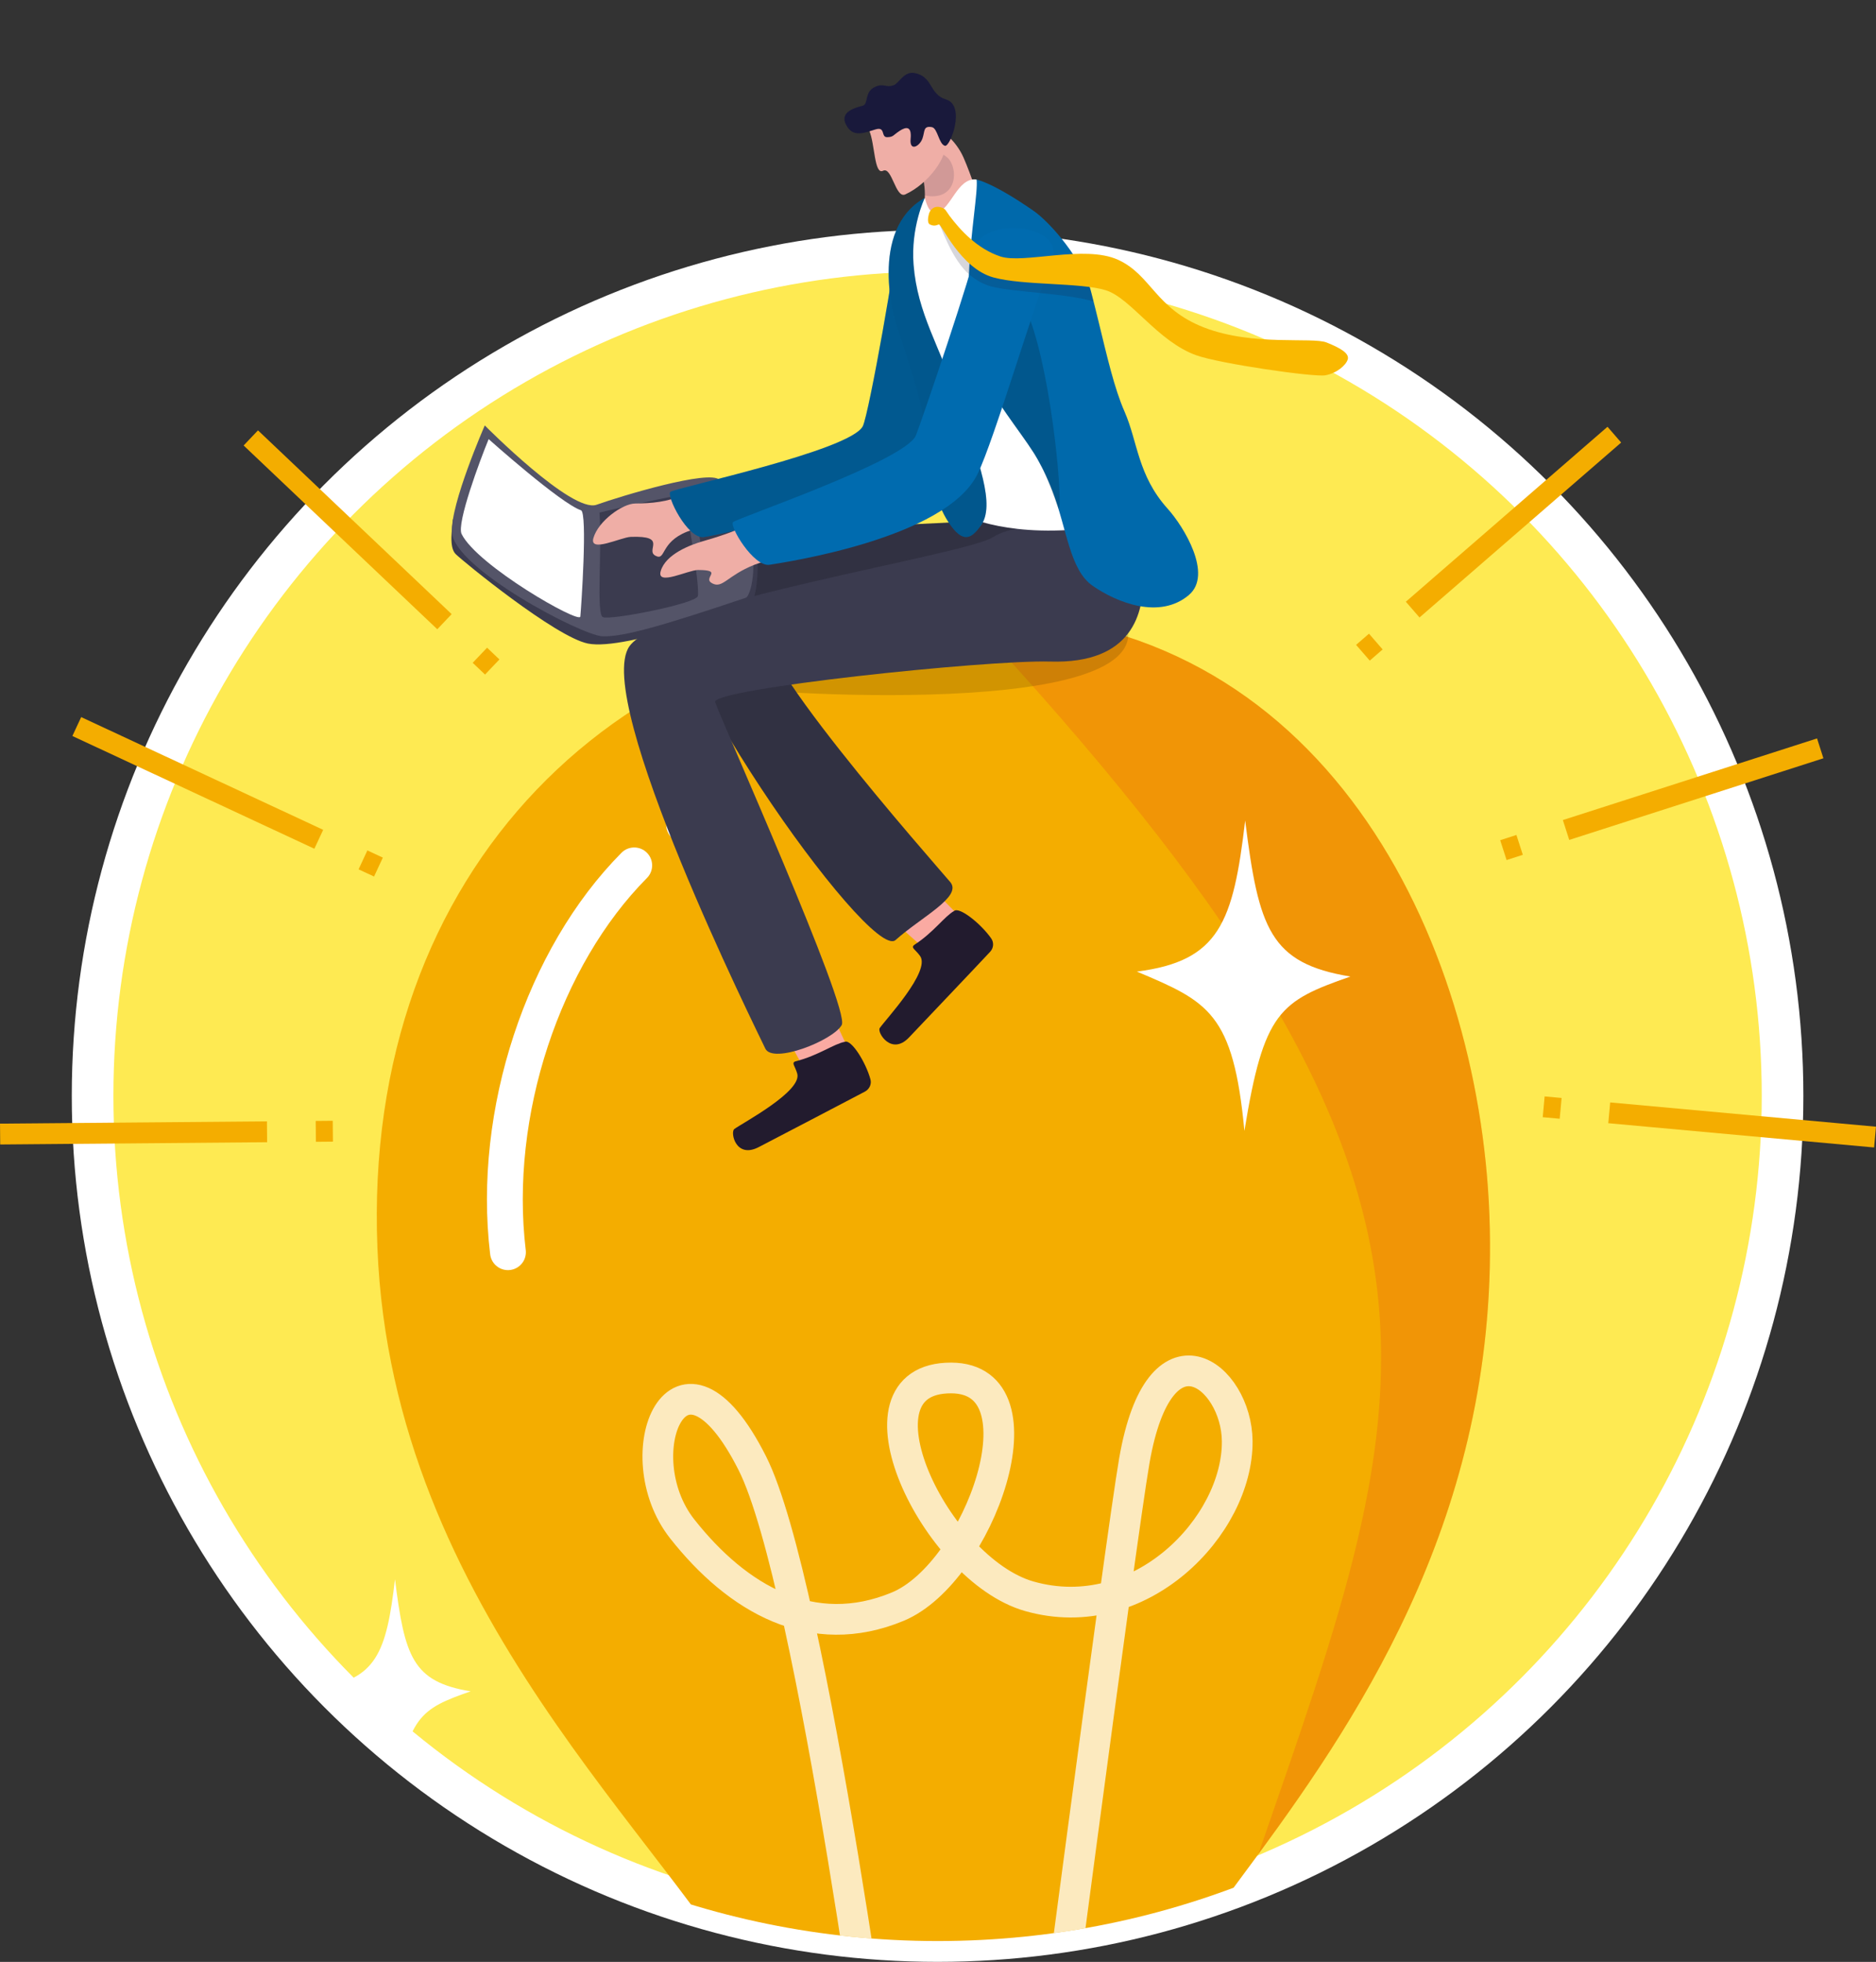
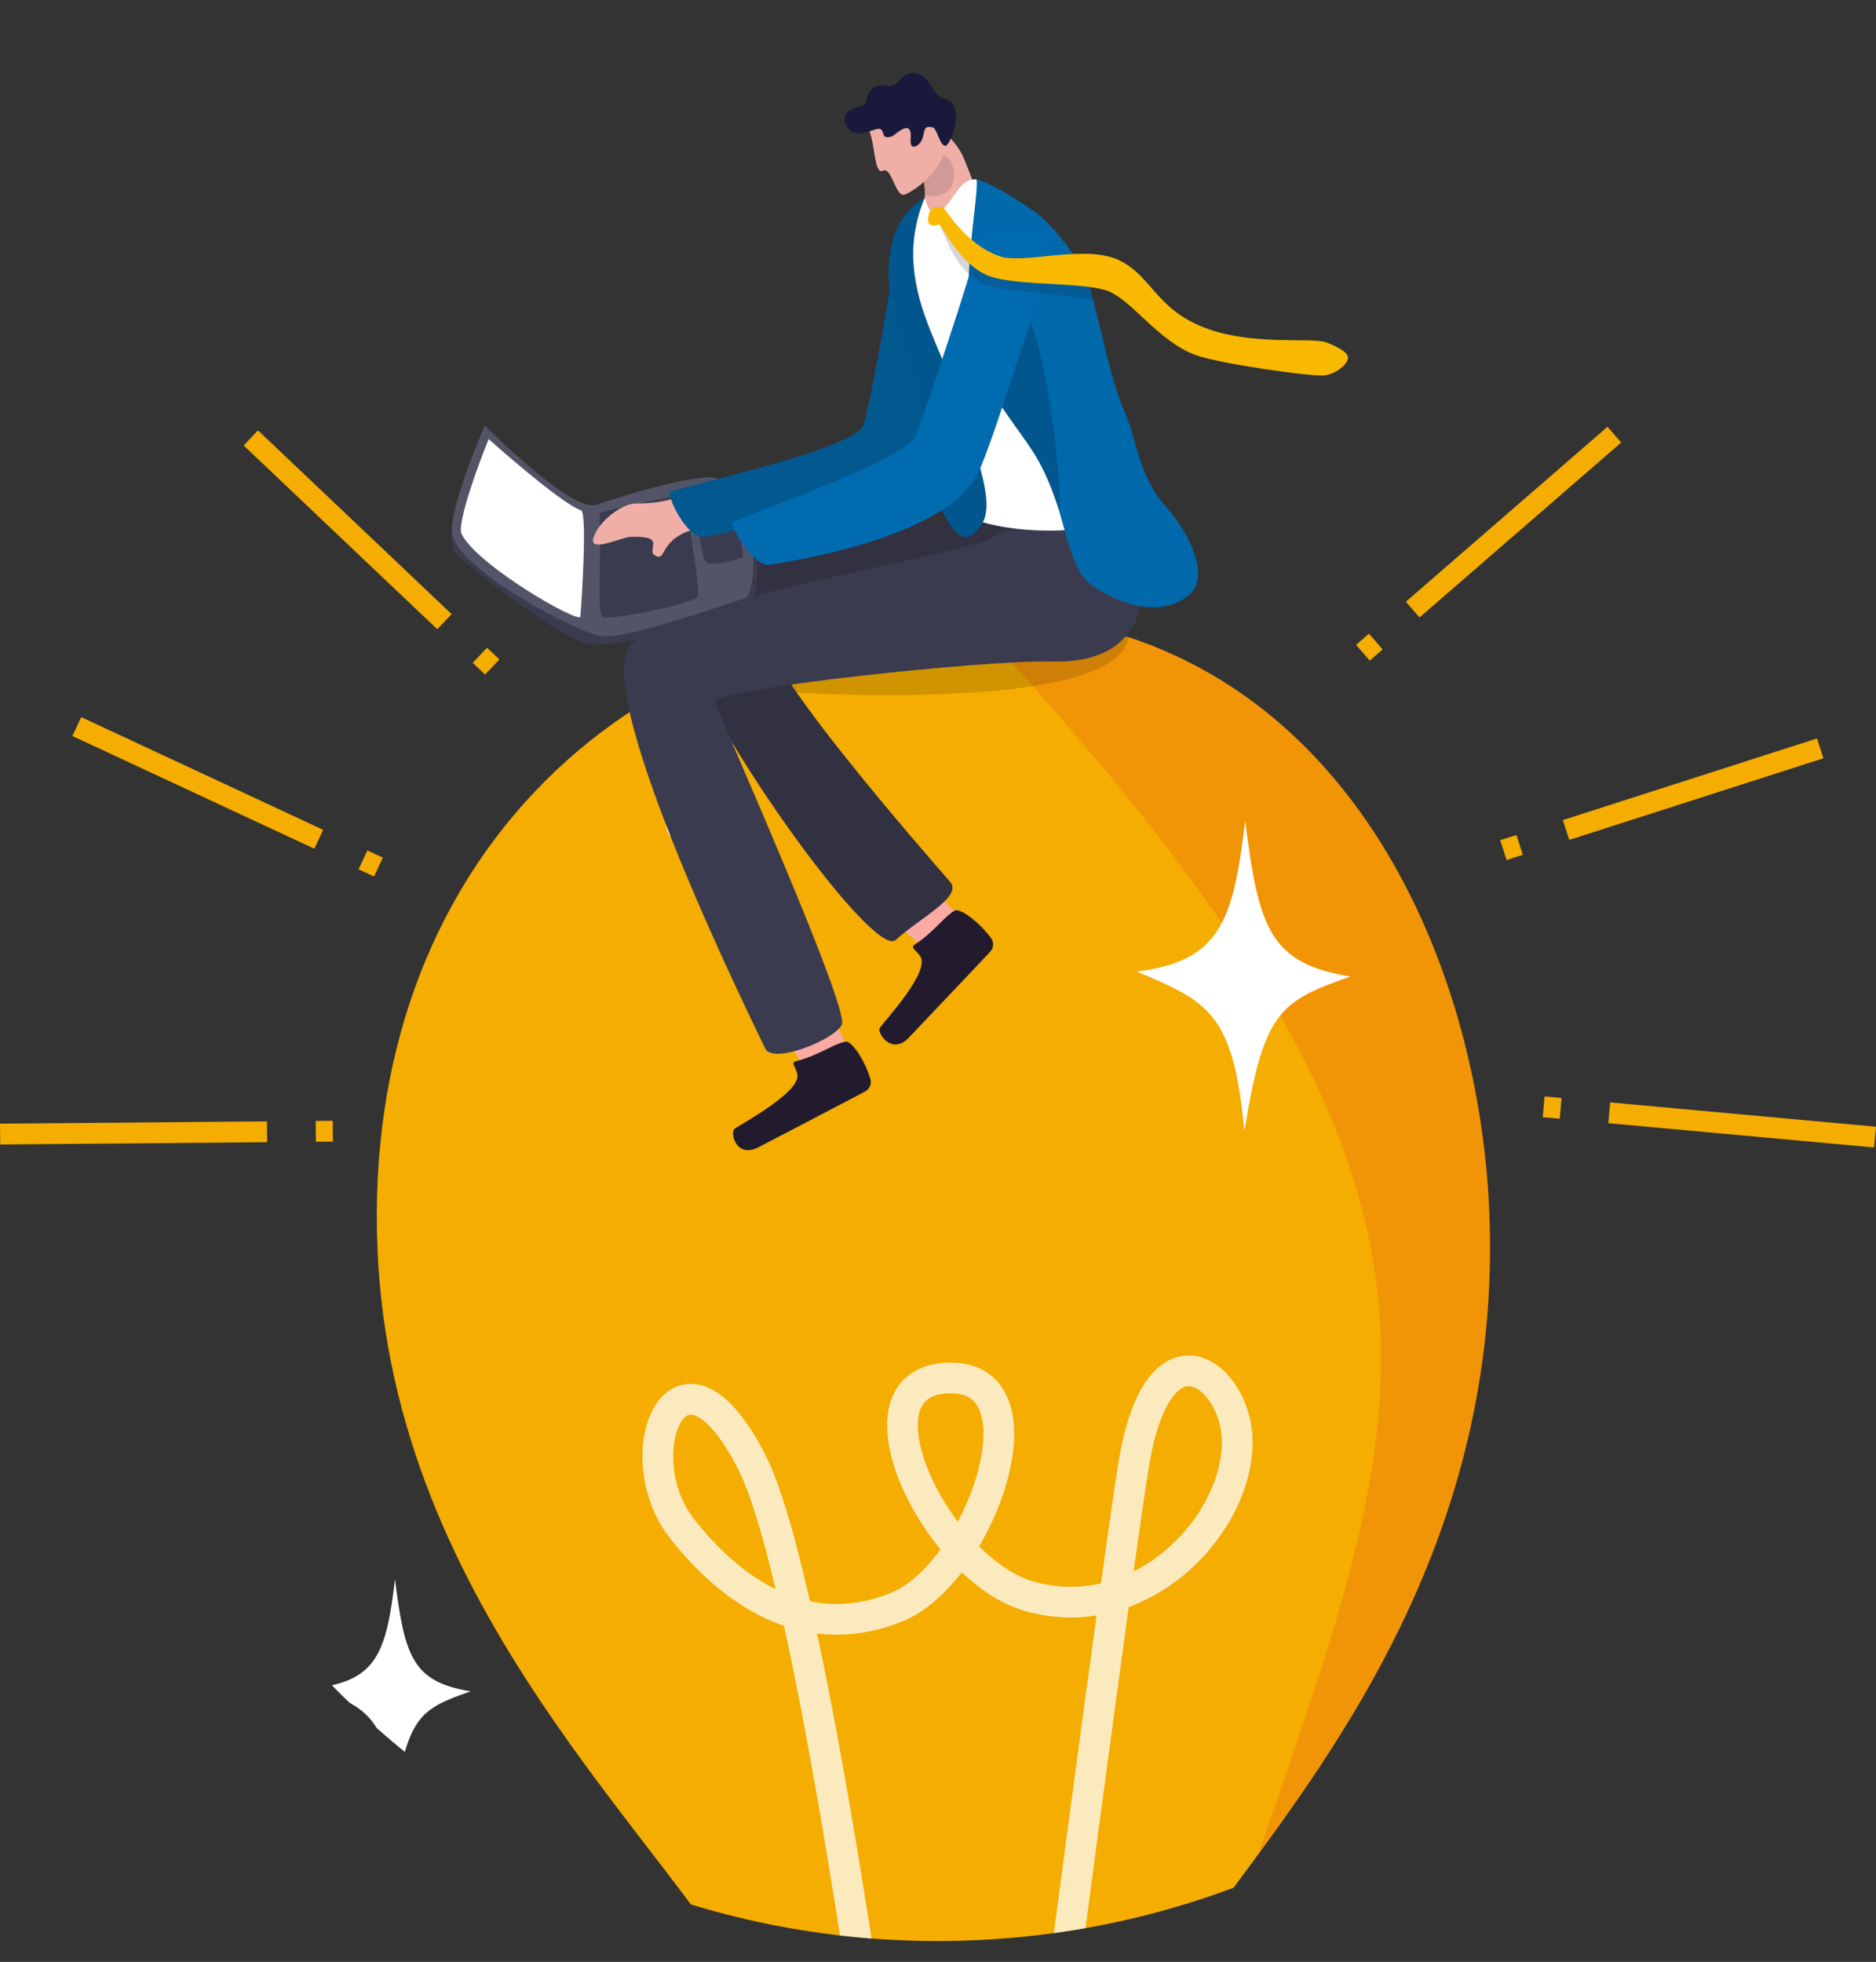
<svg xmlns="http://www.w3.org/2000/svg" id="_圖層_2" data-name="圖層 2" width="72.517" height="75.819" viewBox="0 0 72.517 75.819">
  <rect x="0" y="0" width="72.517" height="75.819" fill="#333333" stroke="none" />
  <defs>
    <style>
      .cls-1 {
        fill: #fff;
      }

      .cls-2 {
        fill: #545468;
      }

      .cls-3 {
        opacity: .15;
      }

      .cls-3, .cls-4 {
        fill: #0a0a0a;
      }

      .cls-5 {
        fill: #221b2e;
      }

      .cls-6, .cls-7 {
        fill: #19193b;
      }

      .cls-8 {
        fill: #1f1f3b;
      }

      .cls-8, .cls-4 {
        opacity: .18;
      }

      .cls-9 {
        fill: #0069ab;
      }

      .cls-10 {
        fill: #f4ad00;
      }

      .cls-11 {
        fill: #efaea6;
      }

      .cls-12 {
        fill: #faaaa2;
      }

      .cls-13 {
        stroke: #f4ad00;
        stroke-width: .806px;
      }

      .cls-13, .cls-14 {
        stroke-miterlimit: 10;
      }

      .cls-13, .cls-15, .cls-16, .cls-17 {
        fill: none;
      }

      .cls-14 {
        fill: #feea52;
        stroke-width: 1.609px;
      }

      .cls-14, .cls-16, .cls-17 {
        stroke: #fff;
      }

      .cls-18 {
        clip-path: url(#clippath);
      }

      .cls-19 {
        fill: #e84e1b;
        opacity: .25;
      }

      .cls-20 {
        fill: #006baf;
      }

      .cls-16 {
        opacity: .75;
        stroke-width: 1.187px;
      }

      .cls-16, .cls-17 {
        stroke-linecap: round;
        stroke-linejoin: round;
      }

      .cls-21 {
        fill: #3b3b4f;
      }

      .cls-22 {
        fill: #f9b901;
      }

      .cls-17 {
        stroke-width: 1.385px;
      }

      .cls-7 {
        opacity: .14;
      }
    </style>
    <clipPath id="clippath">
      <path class="cls-15" d="m68.905,42.351c0,18.04-14.624,32.663-32.663,32.663S3.579,60.39,3.579,42.351,18.851,0,36.891,0s32.014,24.311,32.014,42.351Z" />
    </clipPath>
  </defs>
  <g id="_圖層_1-2" data-name="圖層 1">
    <g>
      <g>
-         <circle class="cls-14" cx="36.242" cy="42.351" r="32.663" />
        <g class="cls-18">
          <g>
            <g>
              <path class="cls-10" d="m32.02,83.205c.662.314,1.473.527,2.36.64.227.03.459.053.7.068l.007.001c1.951.138,4.146-.164,5.854-.869.032-.015.063-.027.093-.039.906-.386,1.669-.89,2.175-1.507.416-.507.657-1.094.662-1.752.002-.237.034-.486.1-.746.152-.622.476-1.308.927-2.063.875-1.476,2.233-3.219,3.74-5.275,4.121-5.612,9.355-13.546,8.935-24.705-.403-10.688-6.385-23.24-19.895-23.255-.103-.001-.208.001-.314.005-13.353.131-23.373,9.851-22.774,24.537.57,14.046,11.333,22.861,14.721,29.29.645,1.225,1.022,2.361,1.012,3.433-0.0.038.001.074.003.109.038.948.692,1.653,1.694,2.128Z" />
              <path class="cls-16" d="m34.334,83.511s-2.916-22.323-5.251-26.959c-2.827-5.612-4.963-.322-2.713,2.532,2.135,2.708,5.022,4.383,8.336,3.005,3.146-1.308,5.826-8.822,2.064-8.836-4.169-.016-.636,7.398,3.018,8.437,4.285,1.218,8.062-2.723,8.037-5.993-.019-2.537-3-4.89-3.978.758-.527,3.042-3.646,26.836-3.646,26.836" />
              <path class="cls-19" d="m48.639,71.663c4.121-5.612,9.355-13.546,8.935-24.705-.403-10.688-6.385-23.24-19.895-23.255-.103-.001-.208.001-.314.005,20.704,22.245,17.619,29.637,11.274,47.955Z" />
              <g>
-                 <path class="cls-17" d="m24.516,33.444c-3.513,3.538-5.526,9.562-4.881,14.949" />
                <path class="cls-17" d="m28.14,30.865c-.573.251-1.141.592-1.695,1.01" />
              </g>
            </g>
            <path class="cls-1" d="m52.202,37.74c-3.12-.511-3.548-1.86-4.07-6.03-.461,3.943-.999,5.433-4.185,5.838,2.757,1.165,3.726,1.587,4.156,6.158.748-4.613,1.363-5.013,4.098-5.967Z" />
            <path class="cls-1" d="m18.191,65.363c-2.241-.367-2.548-1.336-2.923-4.33-.331,2.832-.718,3.902-3.005,4.193,1.98.837,2.676,1.14,2.985,4.423.537-3.313.979-3.6,2.943-4.285Z" />
            <g>
              <path class="cls-3" d="m28.659,26.541c-2.838-.048,15.076,1.584,14.954-2.071l-7.918,1.361c-.387.056-6.746.509-7.036.71Z" />
              <g>
                <path class="cls-12" d="m31.051,41.216c-.397-.615-1.189-2.272-1.189-2.272l1.762-.902,1.166,2.5-.784,1.336-.954-.661Z" />
                <path class="cls-5" d="m30.771,41.011c-.208.053-.036.181.047.482.19.688-2.115,1.905-2.433,2.14-.164.122.054,1.165.948.696.773-.405,3.256-1.694,4.099-2.142.176-.094.266-.289.215-.475-.181-.665-.741-1.554-.989-1.45-.42.076-1.021.527-1.888.75Z" />
              </g>
              <g>
                <path class="cls-12" d="m35.693,36.613c-.587-.456-1.905-1.773-1.905-1.773l1.354-1.405,1.962,1.996-.281,1.508-1.129-.325Z" />
                <path class="cls-5" d="m35.357,36.507c-.178.116.029.182.21.44.416.59-1.342,2.462-1.561,2.784-.113.166.452,1.083,1.135.36.591-.625,2.492-2.621,3.134-3.309.134-.144.152-.356.04-.516-.4-.572-1.235-1.235-1.433-1.06-.37.204-.783.818-1.525,1.3Z" />
                <path class="cls-21" d="m42.103,20.034c-6.851.128-15.384.472-16.274,2.232-1.131,2.236,7.79,14.955,8.79,14.061,1-.894,2.584-1.672,2.115-2.235-.469-.563-8.618-9.746-6.91-9.902,1.708-.157,11.524.233,12.123-.216.6-.449.156-3.939.156-3.939Z" />
                <path class="cls-4" d="m42.103,20.034c-6.851.128-15.384.472-16.274,2.232-1.131,2.236,7.79,14.955,8.79,14.061,1-.894,2.584-1.672,2.115-2.235-.469-.563-8.618-9.746-6.91-9.902,1.708-.157,11.524.233,12.123-.216.6-.449.156-3.939.156-3.939Z" />
              </g>
              <path class="cls-21" d="m43.778,20.081c.355,1.102.785,3.131-.165,4.389-.517.686-1.444,1.143-3.014,1.097-2.467-.071-13.098,1.055-12.954,1.565.144.511,5.239,11.876,4.892,12.482s-2.667,1.517-2.954.909c-.286-.609-6.69-13.494-5.253-15.546,1.211-1.729,13.002-3.517,14.075-4.228,1.073-.71,5.371-.668,5.371-.668Z" />
              <g>
                <path class="cls-21" d="m17.51,20.064c-.035.38-.159,1.082.101,1.346.26.264,3.859,3.208,5.116,3.461,1.478.298,6.175-1.502,6.27-1.536.254-.09.438-1.742.128-2.663-.269-.801-.829-1.525-.903-1.625-.074-.1-2.239,1.284-2.239,1.284l-.822,2.98-7.652-3.248Z" />
                <path class="cls-2" d="m27.81,18.545c1.841,1.967,1.293,4.465,1.018,4.557-3.125,1.048-4.715,1.521-5.537,1.488-.822-.033-5.735-2.629-5.82-4.013-.067-1.093,1.268-4.135,1.268-4.135,0,0,3.369,3.404,4.321,3.065.951-.339,4.367-1.371,4.751-.962Z" />
                <path class="cls-1" d="m18.889,16.971c-.34.822-1.246,3.261-1.045,3.667.602,1.22,4.559,3.485,4.589,3.19.03-.295.287-4.019.024-4.108-.785-.264-3.568-2.749-3.568-2.749Z" />
                <path class="cls-21" d="m23.173,19.808c.103,1.496-.13,3.898.126,4.039s3.569-.51,3.674-.805c.105-.295-.477-3.852-.612-3.901-.135-.05-3.189.667-3.189.667Z" />
                <path class="cls-21" d="m26.956,20.31c.162.765.195,1.411.425,1.469.23.058,1.278-.143,1.33-.272.052-.129-.194-1.409-.535-1.729-.143-.134-1.353-.1-1.219.532Z" />
              </g>
              <path class="cls-11" d="m27.246,18.74c-.484.176-.224.043-.824.361-.581.307-1.266.351-1.871.358-.492.006-1.421.675-1.612,1.332-.172.592,1.064-.029,1.443-.043,1.453-.053.548.516.956.729s.166-.511,1.221-.93c.634-.252.972-.178,1.195-.365.223-.187-.509-1.441-.509-1.441Z" />
              <path class="cls-20" d="m33.351,16.473c-.485.945-7.194,2.371-7.433,2.534-.179.123.646,1.807,1.273,1.751.515-.046,9.185-1.934,9.063-3.859-.091-1.45,1.399-7.638,1.399-7.638,0,0-3.243-1.484-2.997-.012.06.362-1.067,6.759-1.305,7.224Z" />
              <path class="cls-11" d="m36.352,9.539l1.783-.78c-.16-.734-.613-2.041-.889-2.668-.304-.689-.855-1.041-.855-1.041l-.233.782-.753.436s.072-.001.157.203c.139.336.382,1.392-.076,2.007-.285.383.866,1.062.866,1.062Z" />
              <path class="cls-7" d="m35.578,6.498c.135.378.166.695.176,1.058,1.142.226,1.324-.859.942-1.386-.143-.197-.538-.338-.538-.338,0,0-.838-.059-.58.666Z" />
              <path class="cls-4" d="m33.351,16.473c-.485.945-7.194,2.371-7.433,2.534-.179.123.646,1.807,1.273,1.751.515-.046,9.185-1.934,9.063-3.859-.091-1.45,1.399-7.638,1.399-7.638,0,0-3.243-1.484-2.997-.012.06.362-1.067,6.759-1.305,7.224Z" />
              <g>
                <path class="cls-11" d="m33.597,5.04c.228.514.192,1.732.538,1.559.346-.173.481,1.086.857.915.909-.415,1.639-1.468,1.527-1.94-.112-.472-.811-1.598-.811-1.598l-2.111,1.064Z" />
                <path class="cls-6" d="m34.778,5.056c-.264.172-.238.24-.486.246-.248.006-.05-.425-.451-.3-.401.124-.817.303-1.078-.083-.378-.558.213-.735.584-.833.239-.063.046-.538.486-.732.345-.152.41.057.724-.066.19-.074.386-.536.784-.467.738.129.563.823,1.227,1.022.775.232.163,1.849-.042,1.792-.239-.067-.28-.685-.506-.722-.341-.057-.262.158-.364.443-.11.305-.505.517-.456.008.049-.509-.184-.463-.423-.308Z" />
              </g>
              <path class="cls-1" d="m37.727,6.933c-.726-.053-.957,1.133-1.506,1.285-.333.092-.446-.499-.472-.571-.144.127-.241.249-.302.408-1.552,4.045,1.789,11.857,1.789,11.857,0,0,1.839.958,5.304.44,2.11-.315.396-2.012.229-2.475-.167-.463-3.259-9.527-3.259-9.527,0,0-.563-.704-1.783-1.417Z" />
              <path class="cls-9" d="m45.957,22.995c-1.128.952-2.77.3-3.714-.351-.898-.62-.991-2.18-1.563-3.673-.097-.252-.21-.516-.346-.793-.02-.039-.039-.077-.059-.117-.018-.034-.036-.068-.054-.103-.016-.03-.032-.06-.048-.09-.024-.044-.049-.089-.074-.134-.025-.044-.052-.089-.08-.136-.019-.031-.039-.062-.059-.095v-.001c-.537-.847-1.582-2.11-2.045-3.171-.042-.096-.079-.19-.11-.281-.006-.019-.013-.039-.02-.058-.006-.019-.012-.038-.018-.057-.021-.072-.041-.145-.06-.218-.005-.019-.01-.039-.015-.059-.176-.709-.242-1.481-.249-2.243 0-.003-0-.005-.001-.007-.003-.257.002-.512.011-.763.065-1.712.357-3.241.298-3.703,0,0,.595.093,2.198,1.203.674.467,1.909,1.916,2.223,3.116.103.392.197.773.287,1.141.341,1.397.615,2.606,1.011,3.506.514,1.173.506,2.465,1.667,3.753.628.697,1.755,2.545.819,3.334Z" />
              <path class="cls-9" d="m34.693,12.72c.221.601.581,1.758.804,2.57.275,1.004.287,1.646.325,2.047.087.91.325,2.069.855,2.865.567.852.892.582,1.233.118.583-.795-.073-2.462-.851-4.769-.74-2.197-1.594-3.416-1.745-5.325-.113-1.444.434-2.58.434-2.58-2.196,1.244-1.179,4.738-1.055,5.074Z" />
-               <path class="cls-11" d="m29.846,20.02c-.484.176-.283-.087-.883.231-.581.307-1.255.509-1.802.668-.471.137-1.431.495-1.621,1.152-.172.592,1.064-.044,1.443-.043,1.021.002.141.302.548.516.407.213.574-.298,1.629-.717.634-.252.972-.178,1.195-.365.223-.187-.509-1.441-.509-1.441Z" />
              <path class="cls-4" d="m40.917,19.658c-.097-.252-.447-1.202-.584-1.479-.02-.039-.039-.077-.059-.117-.018-.034-.036-.068-.054-.103-.016-.03-.032-.06-.048-.09-.024-.044-.049-.089-.074-.134-.025-.044-.052-.089-.08-.136-.019-.031-.039-.062-.059-.095v-.001c-.537-.847-1.582-2.11-2.045-3.171l-.018-.826,1.907-1.193c.892,2.385,1.306,7.372,1.113,7.343Z" />
              <path class="cls-4" d="m34.693,12.72c.221.601.581,1.758.804,2.57.275,1.004.287,1.646.325,2.047.087.91.325,2.069.855,2.865.567.852.892.582,1.233.118.583-.795-.073-2.462-.851-4.769-.74-2.197-1.594-3.416-1.745-5.325-.113-1.444.434-2.58.434-2.58-2.196,1.244-1.179,4.738-1.055,5.074Z" />
              <path class="cls-20" d="m35.405,16.826c-.406.979-6.841,3.17-7.065,3.35-.168.136.793,1.753,1.413,1.65.51-.085,6.801-.996,8.034-3.506.646-1.315,2.203-6.647,2.864-8.208.661-1.561-3.076-1.78-2.982-.291.023.366-2.065,6.524-2.264,7.005Z" />
              <g>
                <path class="cls-8" d="m36.27,8.616c.076-.03.467,1.433,1.283,2.062.225.174.477.315.755.391.813.222,2.928.263,3.967.585q-.101-.392-.233-.879c-.464-.401-3.047-.378-3.466-.516-.311-.103-.593-.257-.846-.437-.476-.339-.851-.772-1.126-1.139-.14-.187-.117-.42-.322-.473-.272-.07-.108.446-.011.407Z" />
                <path class="cls-22" d="m35.911,8.258c.036-.128.172-.319.445-.249.205.052.204.14.344.327.422.561,1.077,1.28,1.972,1.576.896.296,3.246-.46,4.54.125,1.294.585,1.446,1.89,3.338,2.622,1.892.731,4.175.355,4.732.578.557.223.879.424.816.65-.064.226-.432.543-.873.618-.441.075-4.069-.447-4.986-.776-1.497-.537-2.524-2.212-3.499-2.513s-3.186-.179-4.336-.493c-1.283-.35-2.016-2.088-2.114-2.05s-.189.077-.347,0c-.108-.053-.07-.286-.033-.414Z" />
              </g>
            </g>
          </g>
        </g>
      </g>
      <g>
        <g>
          <line class="cls-13" x1="62.205" y1="43.006" x2="72.48" y2="43.944" />
          <line class="cls-13" x1="59.671" y1="42.774" x2="60.327" y2="42.834" />
        </g>
        <g>
          <line class="cls-13" x1="60.536" y1="32.076" x2="70.361" y2="28.921" />
          <line class="cls-13" x1="58.114" y1="32.854" x2="58.741" y2="32.652" />
        </g>
        <g>
          <line class="cls-13" x1="54.607" y1="23.559" x2="62.402" y2="16.798" />
          <line class="cls-13" x1="52.684" y1="25.226" x2="53.182" y2="24.794" />
        </g>
        <g>
          <line class="cls-13" x1="10.322" y1="43.739" x2=".004" y2="43.827" />
          <line class="cls-13" x1="12.866" y1="43.717" x2="12.207" y2="43.723" />
        </g>
        <g>
          <line class="cls-13" x1="12.322" y1="32.435" x2="2.968" y2="28.078" />
          <line class="cls-13" x1="14.629" y1="33.509" x2="14.031" y2="33.231" />
        </g>
        <g>
          <line class="cls-13" x1="17.181" y1="24.026" x2="9.695" y2="16.924" />
          <line class="cls-13" x1="19.027" y1="25.777" x2="18.55" y2="25.323" />
        </g>
      </g>
    </g>
  </g>
</svg>